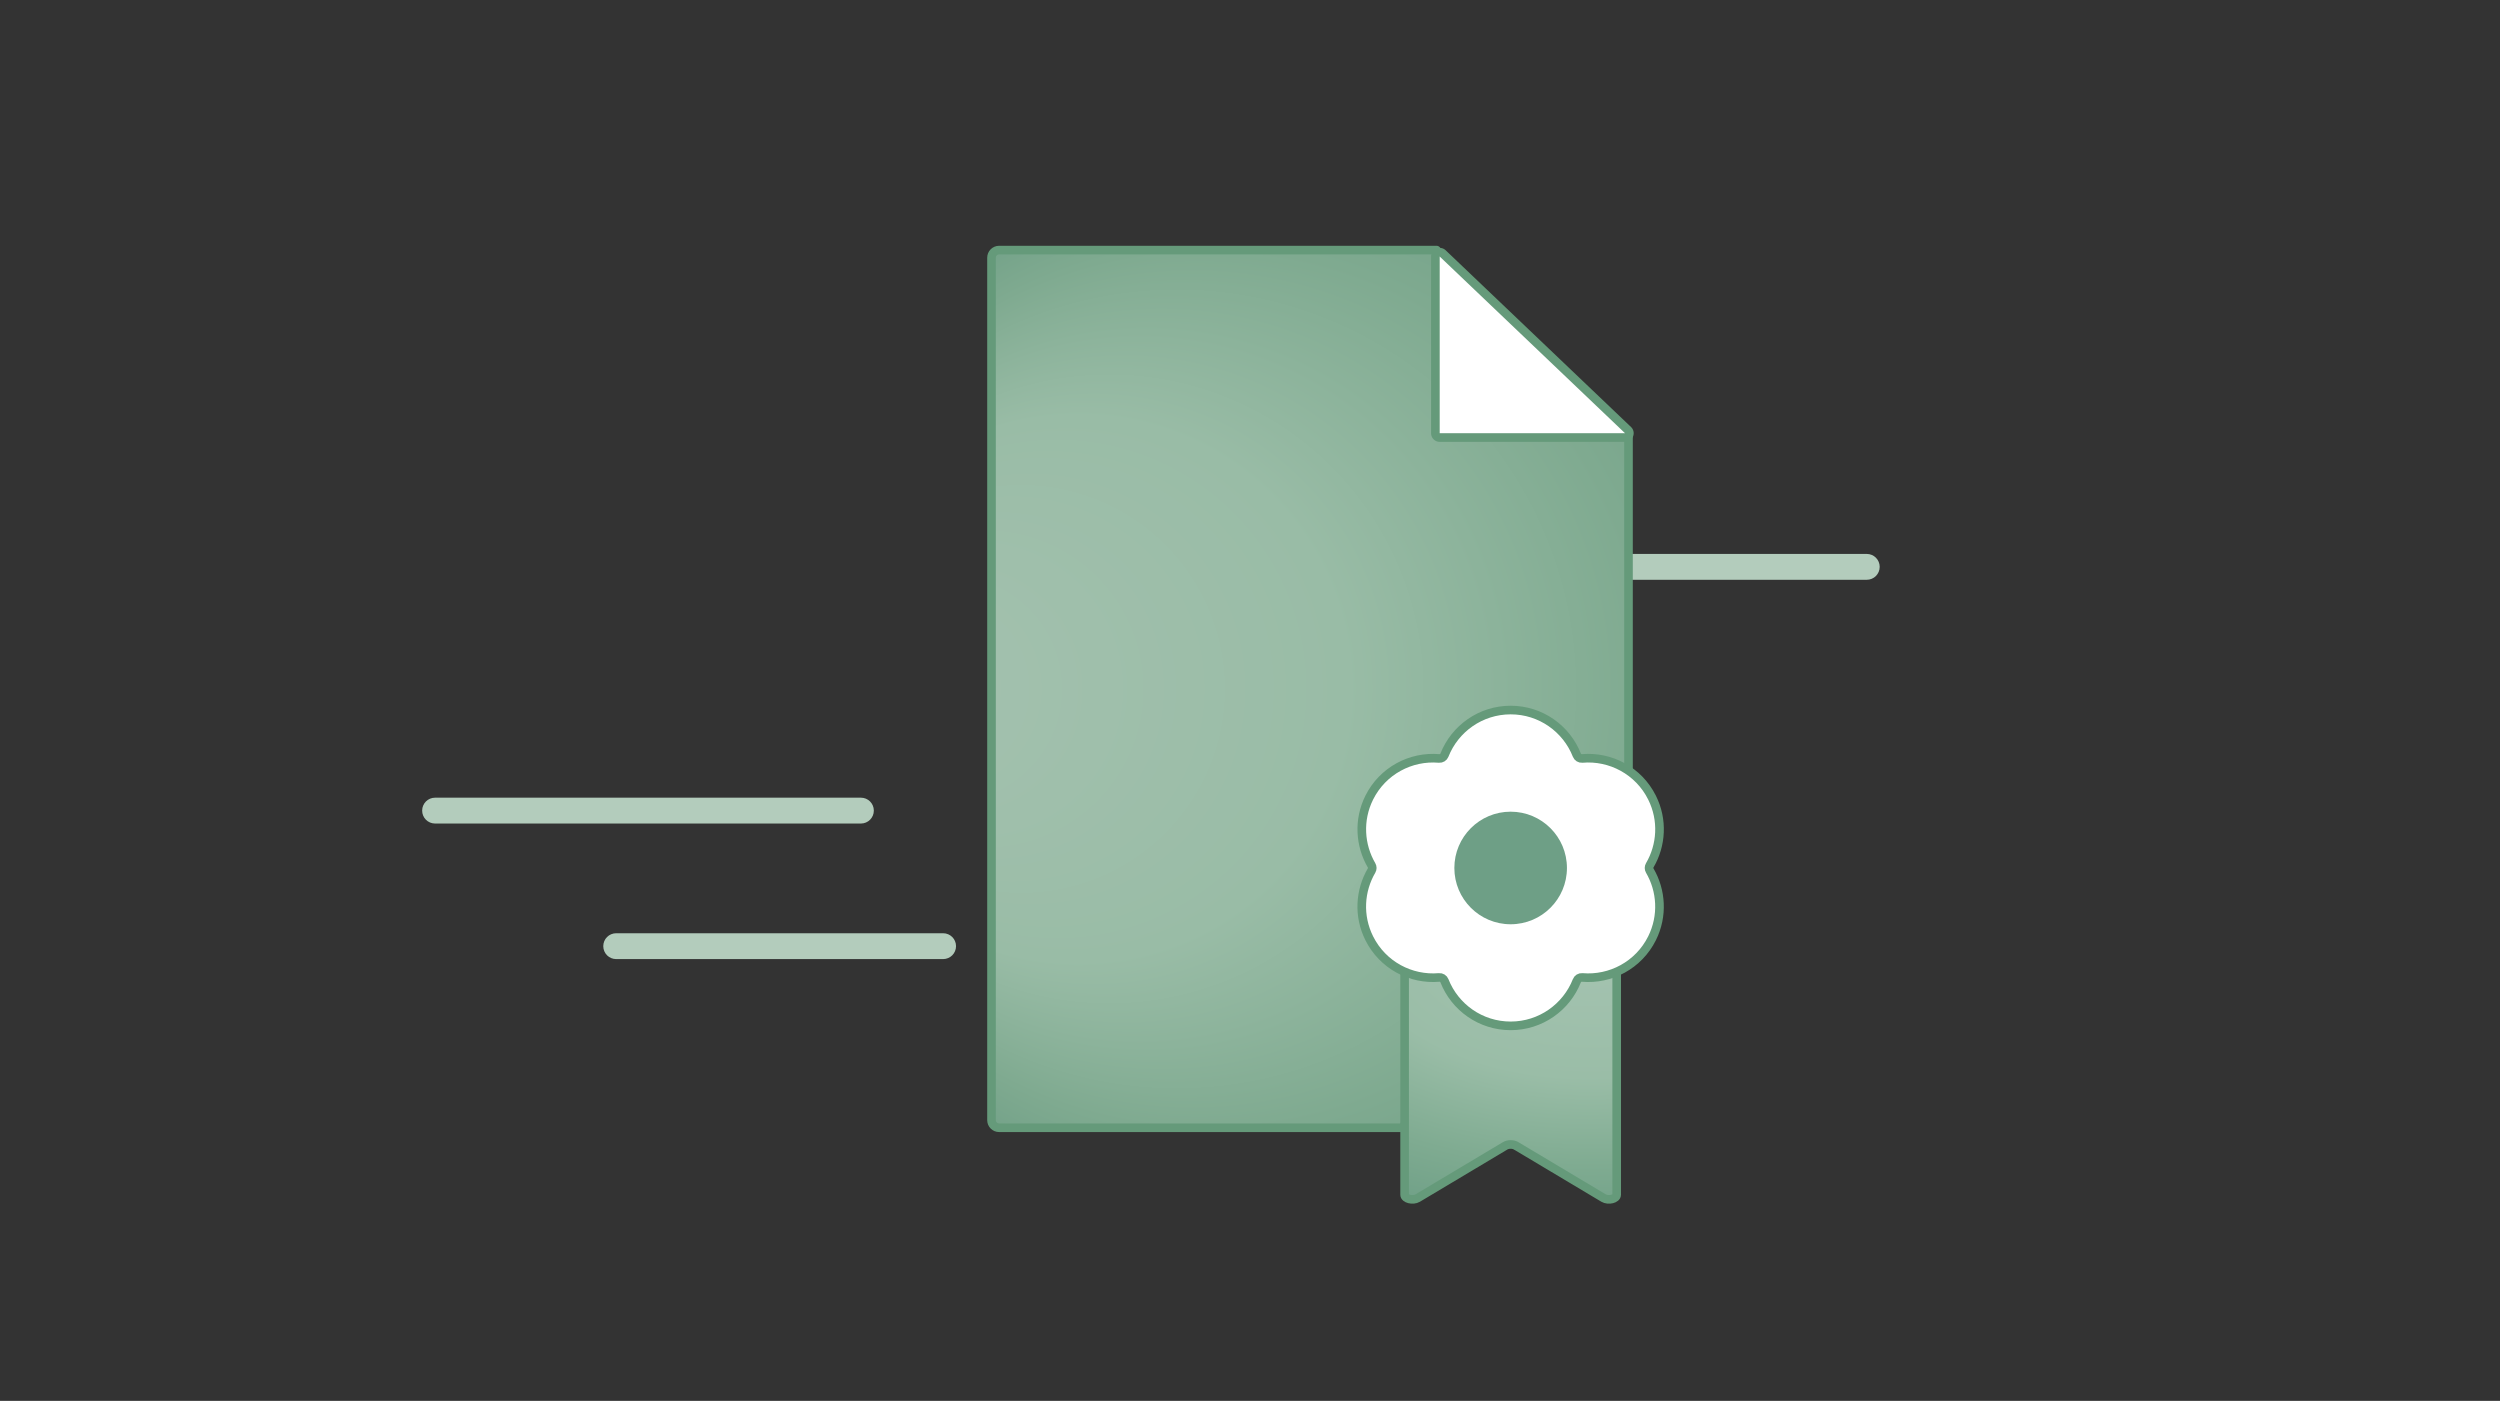
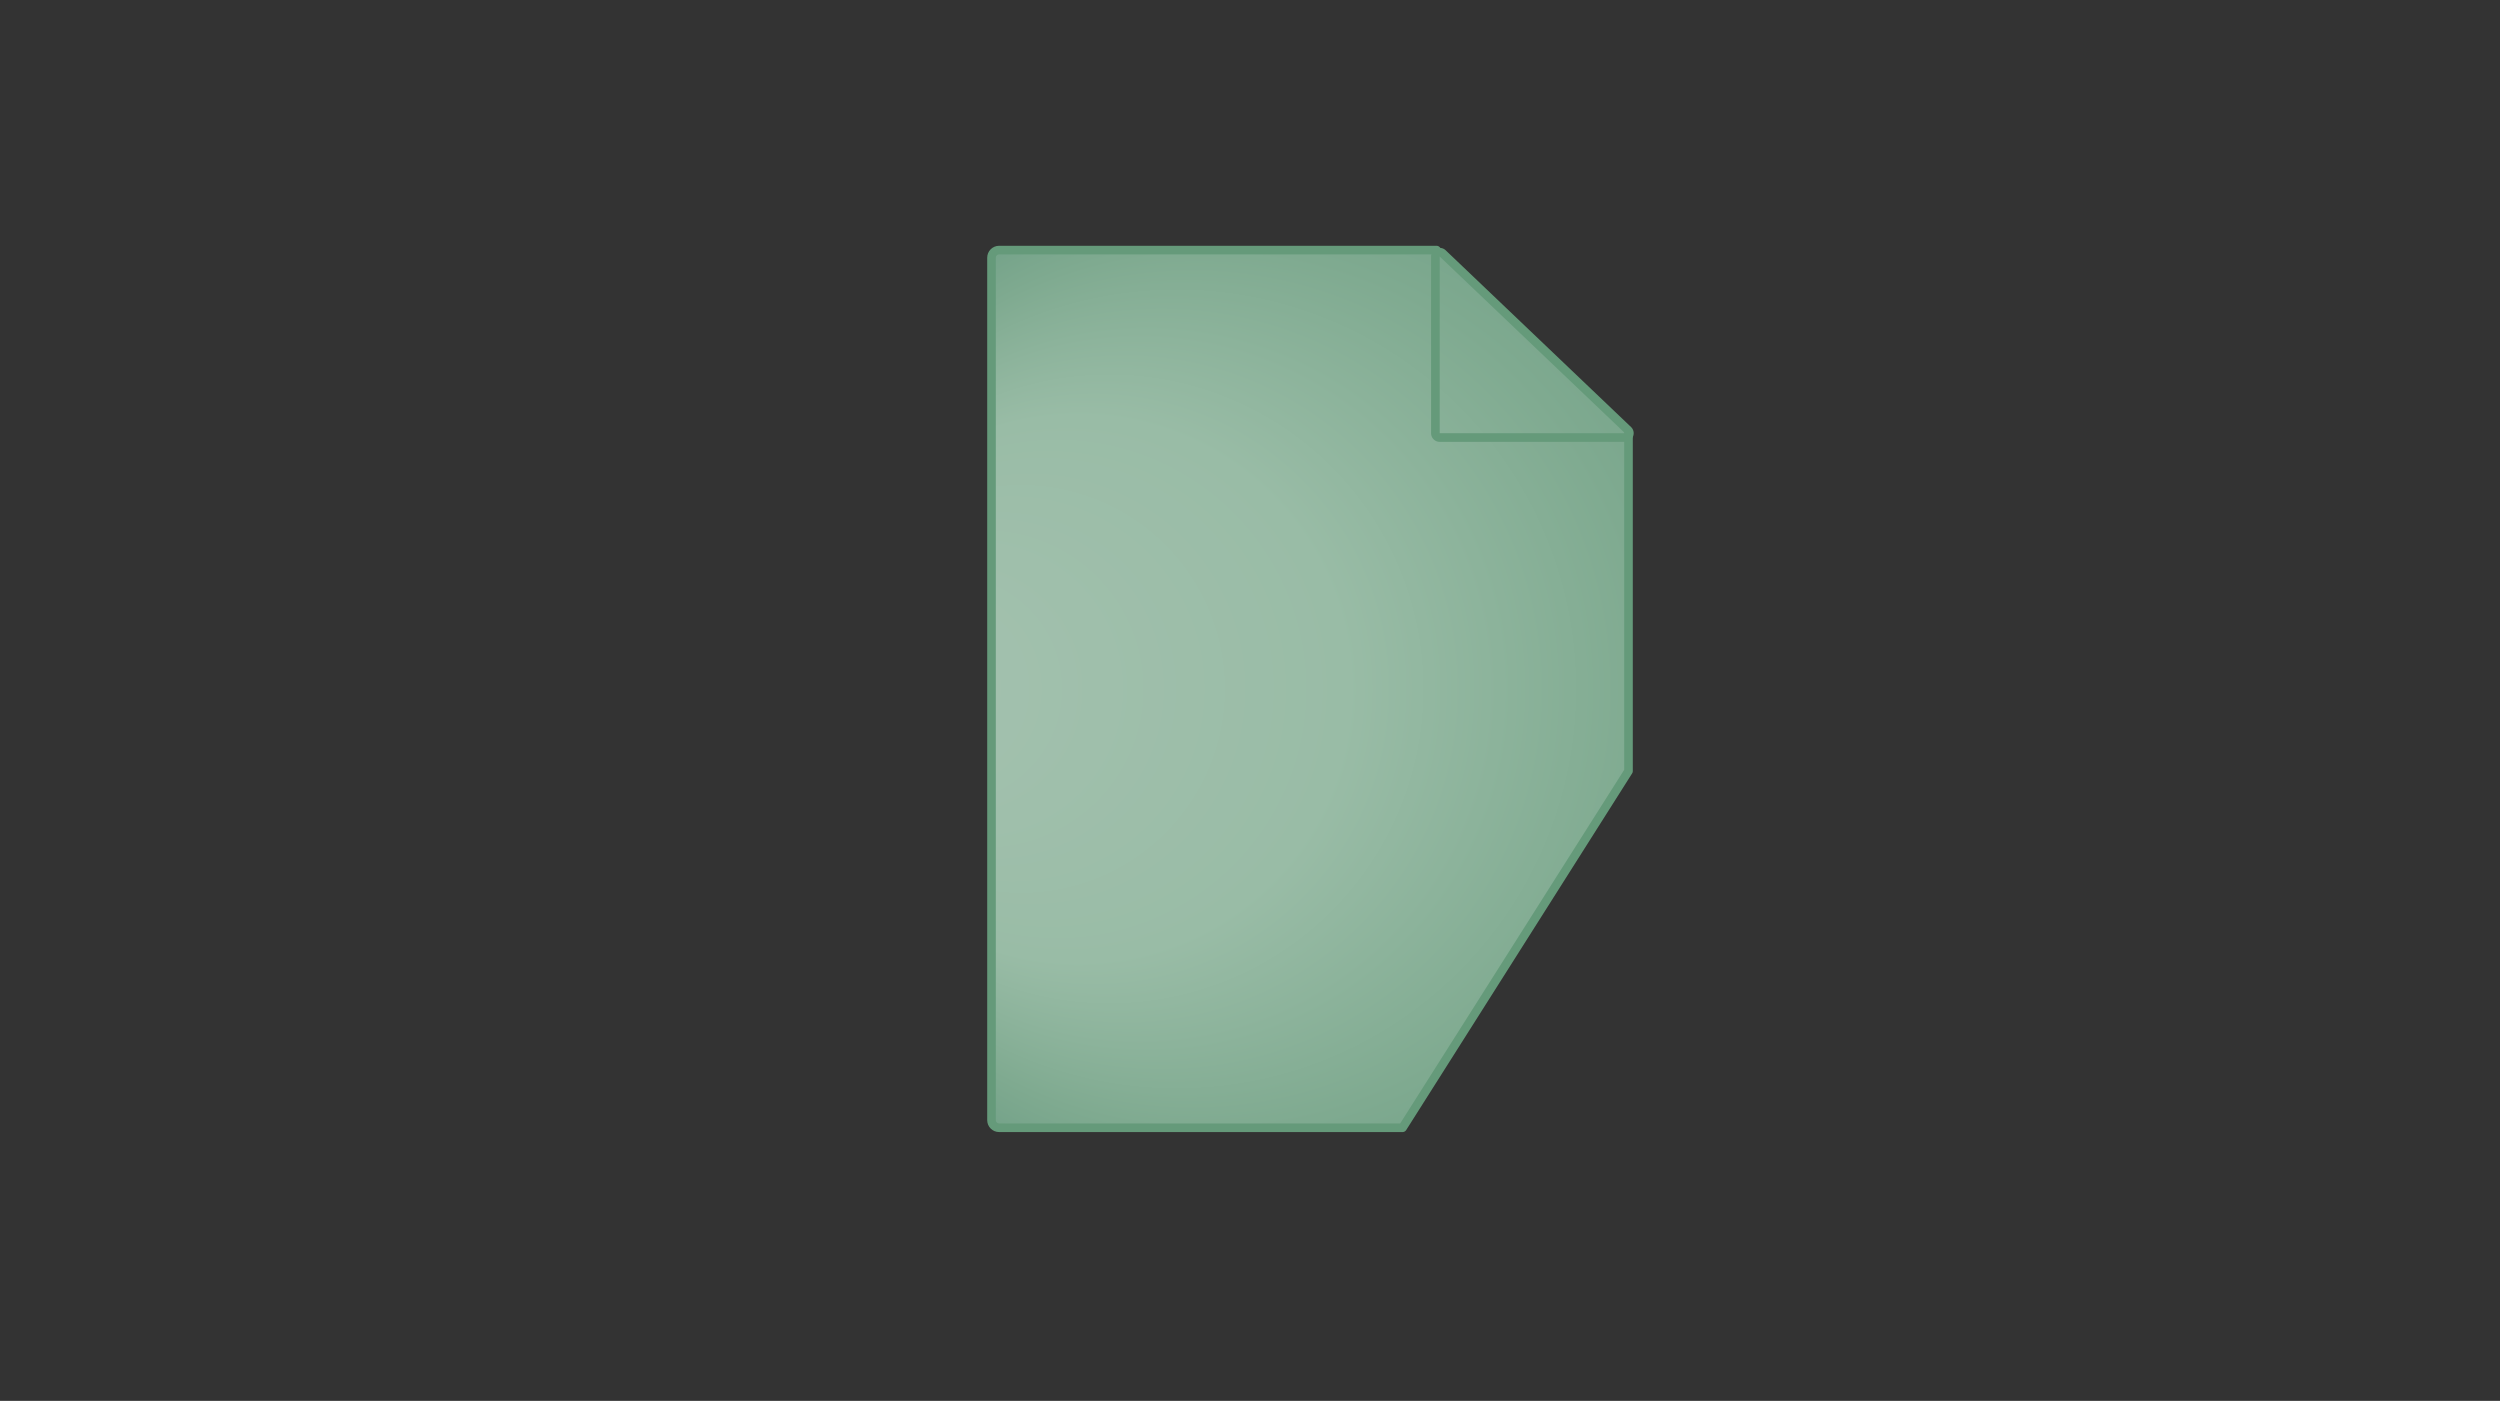
<svg xmlns="http://www.w3.org/2000/svg" xmlns:xlink="http://www.w3.org/1999/xlink" viewBox="0 0 580 325">
  <rect x="0" y="0" width="580" height="325" fill="#333333" stroke="none" />
  <defs>
    <radialGradient id="b" cx="303.92" cy="159.83" r="131.41" fx="199.16" fy="159.83" gradientUnits="userSpaceOnUse">
      <stop offset="0" stop-color="#a5c2b0" />
      <stop offset=".48" stop-color="#99bca6" />
      <stop offset=".78" stop-color="#7faa90" />
      <stop offset="1" stop-color="#6e9e85" />
    </radialGradient>
    <radialGradient id="a" cx="368.95" cy="116.95" r="114.49" fx="368.95" fy="116.95" gradientTransform="matrix(1 0 0 .6 0 146.85)" gradientUnits="userSpaceOnUse">
      <stop offset="0" stop-color="#a6c4b2" />
      <stop offset=".48" stop-color="#9abda7" />
      <stop offset=".78" stop-color="#7fab91" />
      <stop offset="1" stop-color="#6e9f86" />
    </radialGradient>
    <radialGradient xlink:href="#a" id="c" cx="357.79" cy="188.55" r="35.52" fx="357.79" fy="188.55" />
  </defs>
-   <path fill="#b3ccbc" d="M433.09 134.51h-74.37c-1.66 0-3-1.34-3-3s1.34-3 3-3h74.37c1.66 0 3 1.34 3 3s-1.34 3-3 3ZM218.8 222.51h-75.84c-1.66 0-3-1.34-3-3s1.34-3 3-3h75.84c1.66 0 3 1.34 3 3s-1.34 3-3 3ZM199.73 191.06h-98.79c-1.66 0-3-1.34-3-3s1.34-3 3-3h98.79c1.66 0 3 1.34 3 3s-1.34 3-3 3Z" />
  <path fill="url(#b)" stroke="#659a7a" stroke-linecap="round" stroke-linejoin="round" stroke-width="2" d="M333.28 58.02H231.8c-.98 0-1.77.79-1.77 1.77v200.08c0 .98.79 1.77 1.77 1.77h93.59l52.42-82.75v-78.44m-44.64-42.3" />
-   <path fill="url(#a)" stroke="#659a7a" stroke-miterlimit="10" stroke-width="2" d="m351.74 265.83 20.28 12.11c1.13.67 3.05.2 3.05-.76v-60.96c0-.59-.8-1.07-1.79-1.07h-45.62c-.99 0-1.79.48-1.79 1.07v60.96c0 .95 1.92 1.43 3.05.76l20.28-12.11c.7-.42 1.83-.42 2.53 0Z" />
-   <path fill="#fff" stroke="#659a7a" stroke-miterlimit="10" stroke-width="2" d="M383.28 185.06c-3.11-6.25-9.65-9.67-16.21-9.1-.54.05-1.04-.26-1.24-.77-2.41-6.13-8.38-10.46-15.36-10.46s-12.95 4.34-15.36 10.46c-.2.51-.69.81-1.24.77-6.56-.57-13.1 2.85-16.21 9.1-2.57 5.18-2.17 11.06.54 15.7.22.38.22.83 0 1.21-2.72 4.64-3.12 10.52-.54 15.7 3.11 6.25 9.65 9.67 16.21 9.1.54-.05 1.04.26 1.24.77 2.41 6.13 8.38 10.46 15.36 10.46s12.95-4.34 15.36-10.46c.2-.51.69-.81 1.24-.77 6.56.57 13.1-2.85 16.21-9.1 2.57-5.18 2.17-11.06-.54-15.7-.22-.38-.22-.83 0-1.21 2.72-4.64 3.12-10.52.54-15.7Z" />
-   <circle cx="350.47" cy="201.37" r="13.06" fill="url(#c)" />
-   <path fill="#fff" d="M334.01 101.51c-.55 0-1-.45-1-1v-41a1.004 1.004 0 0 1 1-1c.25 0 .5.1.69.28l43 41a1.003 1.003 0 0 1-.69 1.73h-43Z" />
  <path fill="#659a7a" d="m334.01 59.51 43 41h-43v-41m0-2a1.993 1.993 0 0 0-2 2v41c0 1.1.9 2 2 2h43c.82 0 1.55-.5 1.86-1.26.3-.76.12-1.63-.48-2.19l-43-41c-.38-.36-.88-.55-1.38-.55Z" />
</svg>